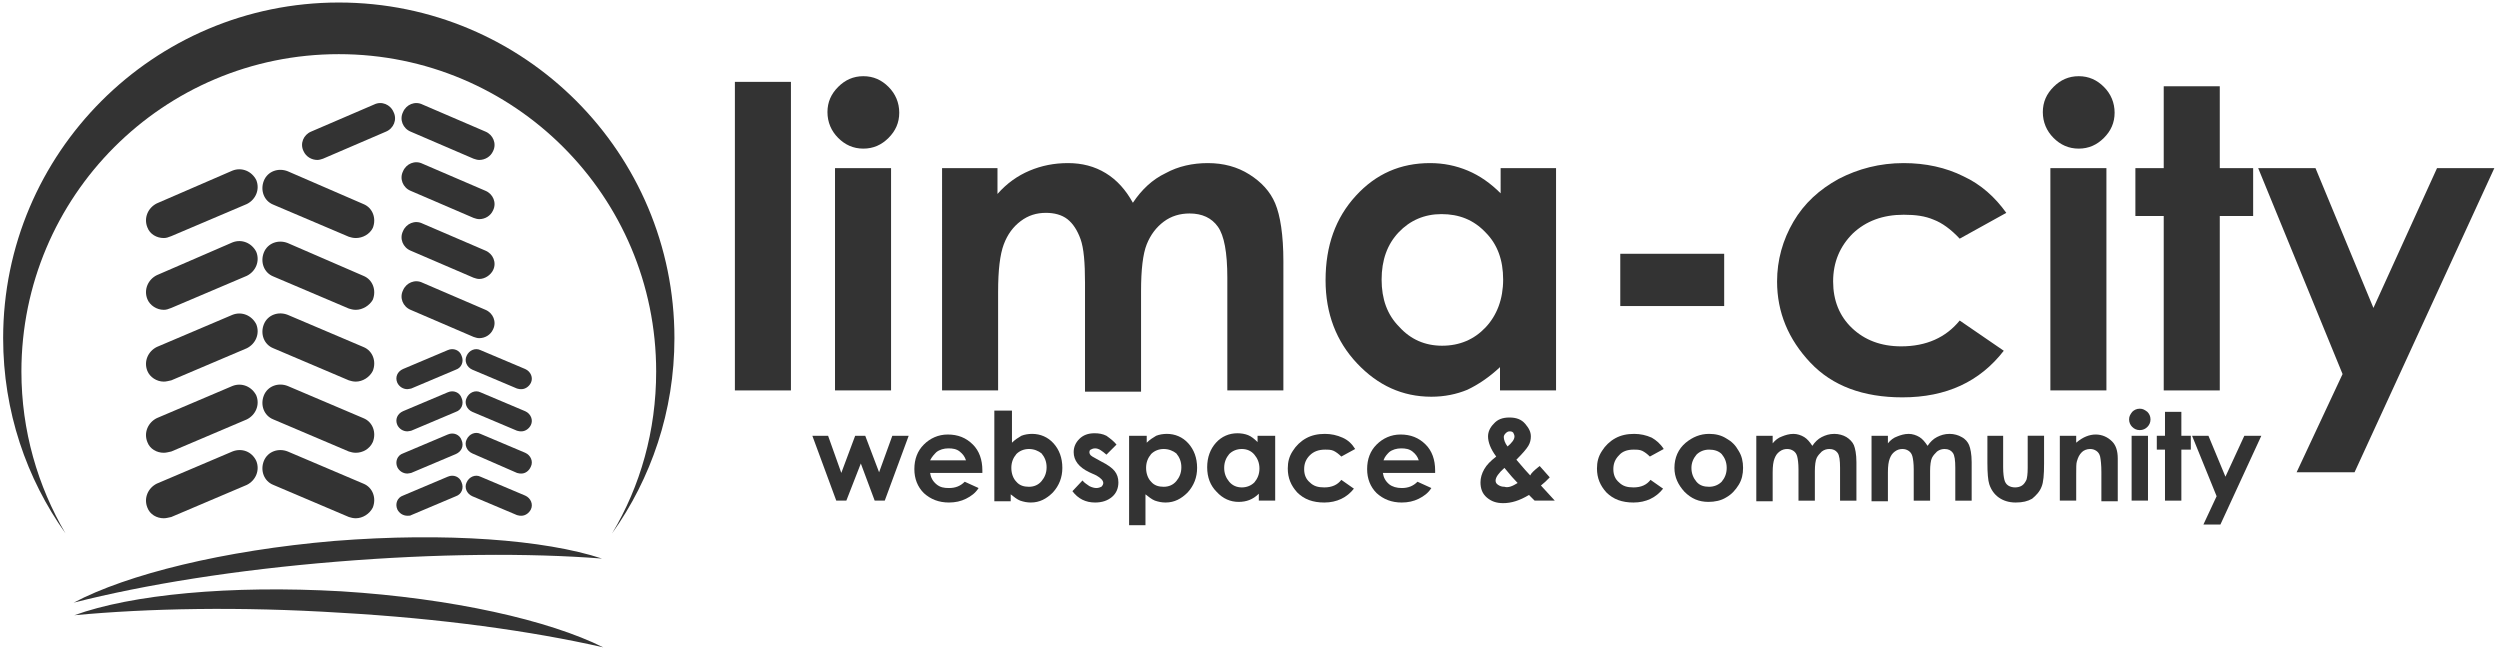
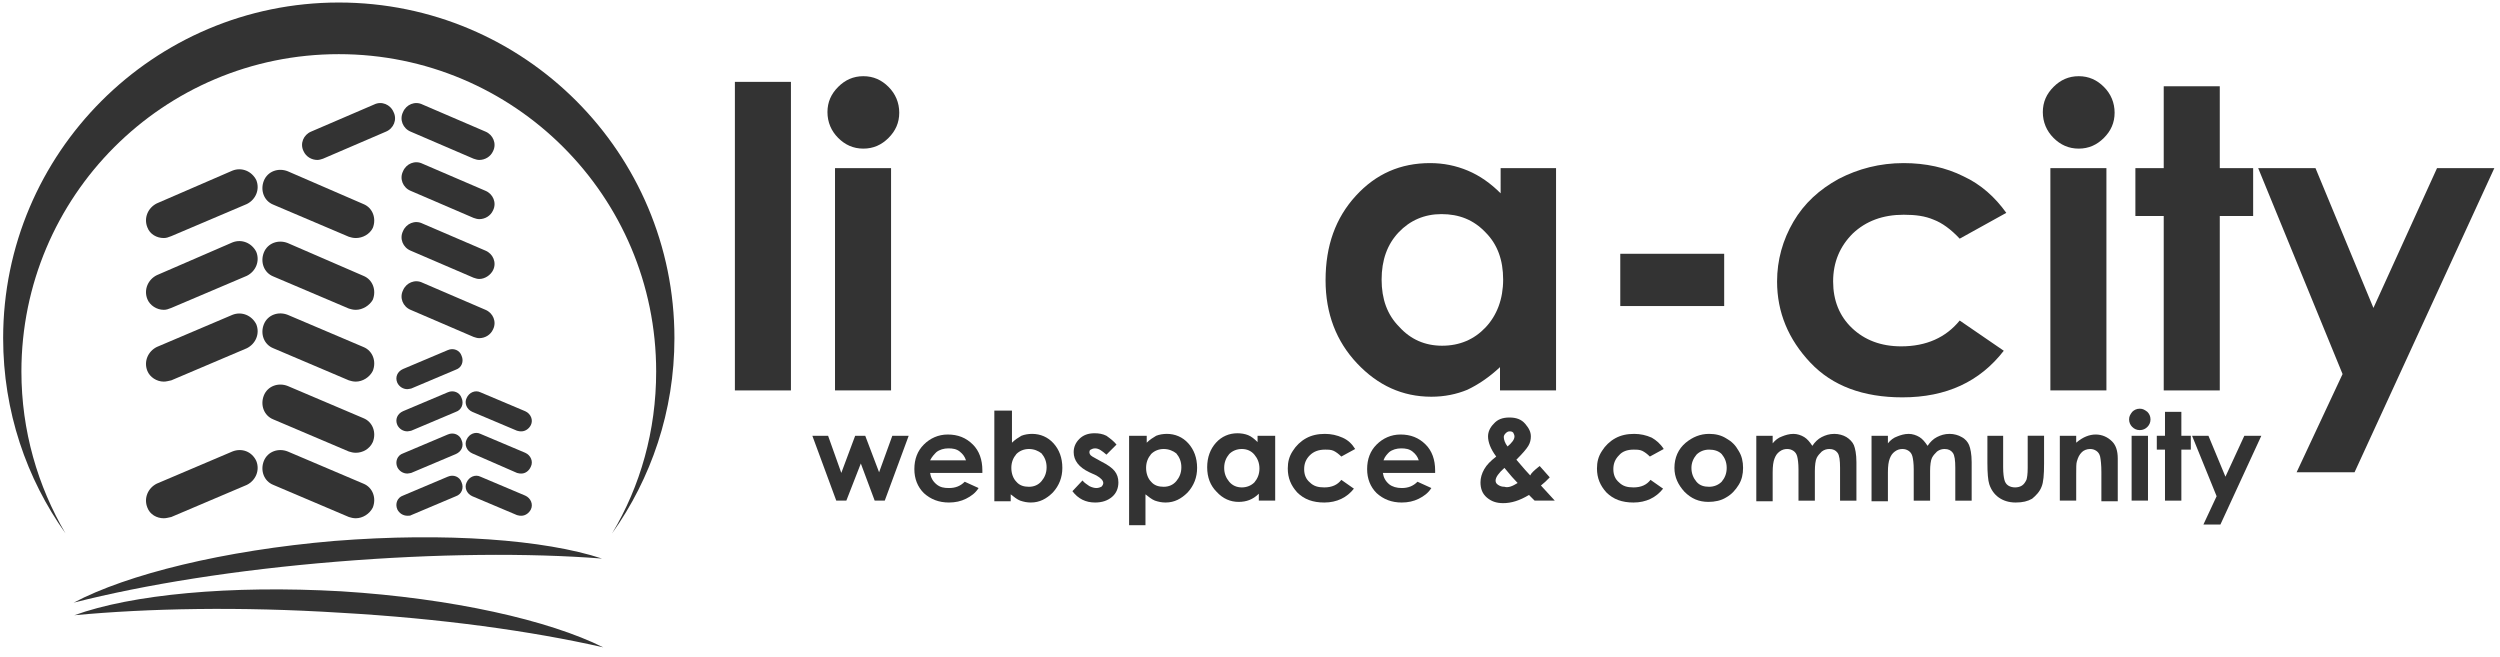
<svg xmlns="http://www.w3.org/2000/svg" version="1.1" id="Layer_1" x="0px" y="0px" width="397px" height="104.3px" viewBox="0 0 397 104.3" style="enable-background:new 0 0 397 104.3;" xml:space="preserve">
  <style type="text/css">
	.st0{fill:#333333;}
</style>
  <g>
    <g>
      <path class="st0" d="M64.7,61.8c-0.7,0-1.3-0.4-1.6-1c-0.4-0.9,0-1.8,0.9-2.2l7.1-3c0.9-0.4,1.9,0,2.2,0.9c0.4,0.9,0,1.9-0.9,2.2    l-7.1,3C65.2,61.7,64.9,61.8,64.7,61.8z" />
      <path class="st0" d="M64.7,68.5c-0.7,0-1.3-0.4-1.6-1c-0.4-0.9,0-1.8,0.9-2.2l7.1-3c0.9-0.4,1.9,0,2.2,0.9c0.4,0.9,0,1.9-0.9,2.2    l-7.1,3C65.2,68.4,64.9,68.5,64.7,68.5z" />
      <path class="st0" d="M64.7,75.2c-0.7,0-1.3-0.4-1.6-1c-0.4-0.9,0-1.9,0.9-2.2l7.1-3c0.9-0.4,1.9,0,2.2,0.9c0.4,0.9,0,1.8-0.9,2.2    l-7.1,3C65.2,75.1,64.9,75.2,64.7,75.2z" />
      <path class="st0" d="M64.7,81.9c-0.7,0-1.3-0.4-1.6-1c-0.4-0.9,0-1.9,0.9-2.2l7.1-3c0.9-0.4,1.9,0,2.2,0.9c0.4,0.9,0,1.9-0.9,2.2    l-7.1,3C65.2,81.9,64.9,81.9,64.7,81.9z" />
-       <path class="st0" d="M82.8,61.8c-0.2,0-0.4,0-0.7-0.1l-7.1-3c-0.9-0.4-1.3-1.4-0.9-2.2c0.4-0.9,1.4-1.3,2.2-0.9l7.1,3    c0.9,0.4,1.3,1.4,0.9,2.2C84,61.4,83.4,61.8,82.8,61.8z" />
      <path class="st0" d="M82.8,68.5c-0.2,0-0.4,0-0.7-0.1l-7.1-3c-0.9-0.4-1.3-1.4-0.9-2.2c0.4-0.9,1.4-1.3,2.2-0.9l7.1,3    c0.9,0.4,1.3,1.4,0.9,2.2C84,68.1,83.4,68.5,82.8,68.5z" />
      <path class="st0" d="M82.8,75.2c-0.2,0-0.4,0-0.7-0.1L75,72c-0.9-0.4-1.3-1.4-0.9-2.2c0.4-0.9,1.4-1.3,2.2-0.9l7.1,3    c0.9,0.4,1.3,1.4,0.9,2.2C84,74.8,83.4,75.2,82.8,75.2z" />
      <path class="st0" d="M82.8,81.9c-0.2,0-0.4,0-0.7-0.1l-7.1-3c-0.9-0.4-1.3-1.4-0.9-2.2c0.4-0.9,1.4-1.3,2.2-0.9l7.1,3    c0.9,0.4,1.3,1.4,0.9,2.2C84,81.5,83.4,81.9,82.8,81.9z" />
    </g>
    <g>
      <g>
        <path class="st0" d="M26,37.8c-1.1,0-2.2-0.6-2.6-1.7c-0.6-1.5,0.1-3.1,1.5-3.8l12-5.2c1.5-0.6,3.1,0.1,3.8,1.5     c0.6,1.5-0.1,3.1-1.5,3.8l-12,5.1C26.7,37.7,26.4,37.8,26,37.8z" />
        <path class="st0" d="M26,49.2c-1.1,0-2.2-0.7-2.6-1.7c-0.6-1.5,0.1-3.1,1.5-3.8l12-5.2c1.5-0.6,3.1,0.1,3.8,1.5     c0.6,1.5-0.1,3.1-1.5,3.8l-12,5.1C26.7,49.1,26.4,49.2,26,49.2z" />
        <path class="st0" d="M26,60.6c-1.1,0-2.2-0.7-2.6-1.7c-0.6-1.5,0.1-3.1,1.5-3.8l12-5.1c1.5-0.6,3.1,0.1,3.8,1.5     c0.6,1.5-0.1,3.1-1.5,3.8l-12,5.1C26.7,60.5,26.4,60.6,26,60.6z" />
-         <path class="st0" d="M26,71.9c-1.1,0-2.2-0.6-2.6-1.7c-0.6-1.5,0.1-3.1,1.5-3.8l12-5.1c1.5-0.6,3.1,0.1,3.8,1.5     c0.6,1.5-0.1,3.1-1.5,3.8l-12,5.1C26.7,71.8,26.4,71.9,26,71.9z" />
        <path class="st0" d="M56.5,37.8c-0.4,0-0.8-0.1-1.1-0.2l-12-5.1c-1.5-0.6-2.1-2.3-1.5-3.8c0.6-1.5,2.3-2.1,3.8-1.5l12,5.2     c1.5,0.6,2.1,2.3,1.5,3.8C58.7,37.2,57.6,37.8,56.5,37.8z" />
        <path class="st0" d="M56.5,49.2c-0.4,0-0.8-0.1-1.1-0.2l-12-5.1c-1.5-0.6-2.1-2.3-1.5-3.8c0.6-1.5,2.3-2.1,3.8-1.5l12,5.2     c1.5,0.6,2.1,2.3,1.5,3.8C58.7,48.5,57.6,49.2,56.5,49.2z" />
        <path class="st0" d="M56.5,60.6c-0.4,0-0.8-0.1-1.1-0.2l-12-5.1c-1.5-0.6-2.1-2.3-1.5-3.8c0.6-1.5,2.3-2.1,3.8-1.5l12,5.1     c1.5,0.6,2.1,2.3,1.5,3.8C58.7,59.9,57.6,60.6,56.5,60.6z" />
        <path class="st0" d="M56.5,71.9c-0.4,0-0.8-0.1-1.1-0.2l-12-5.1c-1.5-0.6-2.1-2.3-1.5-3.8c0.6-1.5,2.3-2.1,3.8-1.5l12,5.1     c1.5,0.6,2.1,2.3,1.5,3.8C58.7,71.3,57.6,71.9,56.5,71.9z" />
        <path class="st0" d="M26,82.3c-1.1,0-2.2-0.6-2.6-1.7c-0.6-1.5,0.1-3.1,1.5-3.8l12-5.1c1.5-0.6,3.1,0,3.8,1.5     c0.6,1.5-0.1,3.1-1.5,3.8l-12,5.1C26.7,82.2,26.4,82.3,26,82.3z" />
        <path class="st0" d="M56.5,82.3c-0.4,0-0.8-0.1-1.1-0.2l-12-5.1c-1.5-0.6-2.1-2.3-1.5-3.8c0.6-1.5,2.3-2.1,3.8-1.5l12,5.1     c1.5,0.6,2.1,2.3,1.5,3.8C58.7,81.6,57.6,82.3,56.5,82.3z" />
      </g>
    </g>
    <g>
      <path class="st0" d="M76.1,25.4c-0.3,0-0.6-0.1-0.9-0.2l-10-4.3c-1.2-0.5-1.8-1.9-1.2-3.1c0.5-1.2,1.9-1.8,3.1-1.2l10,4.3    c1.2,0.5,1.8,1.9,1.2,3.1C77.9,24.9,77,25.4,76.1,25.4z" />
      <path class="st0" d="M76.1,34.8c-0.3,0-0.6-0.1-0.9-0.2l-10-4.3c-1.2-0.5-1.8-1.9-1.2-3.1c0.5-1.2,1.9-1.8,3.1-1.2l10,4.3    c1.2,0.5,1.8,1.9,1.2,3.1C77.9,34.3,77,34.8,76.1,34.8z" />
      <path class="st0" d="M50.4,25.4c0.3,0,0.6-0.1,0.9-0.2l10-4.3c1.2-0.5,1.8-1.9,1.2-3.1c-0.5-1.2-1.9-1.8-3.1-1.2l-10,4.3    c-1.2,0.5-1.8,1.9-1.2,3.1C48.6,24.9,49.5,25.4,50.4,25.4z" />
      <path class="st0" d="M76.1,44.3c-0.3,0-0.6-0.1-0.9-0.2l-10-4.3c-1.2-0.5-1.8-1.9-1.2-3.1c0.5-1.2,1.9-1.8,3.1-1.2l10,4.3    c1.2,0.5,1.8,1.9,1.2,3.1C77.9,43.7,77,44.3,76.1,44.3z" />
      <path class="st0" d="M76.1,53.7c-0.3,0-0.6-0.1-0.9-0.2l-10-4.3c-1.2-0.5-1.8-1.9-1.2-3.1c0.5-1.2,1.9-1.8,3.1-1.2l10,4.3    c1.2,0.5,1.8,1.9,1.2,3.1C77.9,53.2,77,53.7,76.1,53.7z" />
    </g>
    <g>
      <path class="st0" d="M116.7,13h8.9v49h-8.9V13z" />
      <path class="st0" d="M137.1,12.1c1.6,0,2.9,0.6,4,1.7c1.1,1.1,1.7,2.5,1.7,4.1c0,1.6-0.6,2.9-1.7,4c-1.1,1.1-2.4,1.7-4,1.7    c-1.6,0-2.9-0.6-4-1.7c-1.1-1.1-1.7-2.5-1.7-4.1c0-1.6,0.6-2.9,1.7-4C134.2,12.7,135.5,12.1,137.1,12.1z M132.6,26.7h8.9V62h-8.9    V26.7z" />
-       <path class="st0" d="M149.5,26.7h8.9v4.1c1.5-1.7,3.2-2.9,5.1-3.7c1.9-0.8,3.9-1.2,6.1-1.2c2.2,0,4.2,0.5,6,1.6    c1.8,1.1,3.2,2.7,4.3,4.7c1.4-2.1,3.1-3.7,5.2-4.7c2-1.1,4.3-1.6,6.7-1.6c2.5,0,4.7,0.6,6.6,1.8c1.9,1.2,3.3,2.7,4.1,4.6    c0.8,1.9,1.3,5,1.3,9.2V62h-8.9V44.1c0-4-0.5-6.7-1.5-8.1c-1-1.4-2.5-2.1-4.5-2.1c-1.5,0-2.9,0.4-4.1,1.3    c-1.2,0.9-2.1,2.1-2.7,3.6c-0.6,1.5-0.9,4-0.9,7.4v16h-8.9V44.9c0-3.2-0.2-5.5-0.7-6.9c-0.5-1.4-1.2-2.5-2.1-3.2    c-0.9-0.7-2.1-1-3.4-1c-1.5,0-2.8,0.4-4,1.3c-1.2,0.9-2.1,2.1-2.7,3.7c-0.6,1.6-0.9,4.1-0.9,7.5V62h-8.9V26.7z" />
      <path class="st0" d="M238.2,26.7h8.9V62h-8.9v-3.7c-1.7,1.6-3.5,2.8-5.2,3.6c-1.7,0.7-3.6,1.1-5.7,1.1c-4.6,0-8.5-1.8-11.8-5.3    c-3.3-3.5-5-7.9-5-13.2c0-5.5,1.6-9.9,4.8-13.4c3.2-3.5,7.1-5.2,11.8-5.2c2.1,0,4.1,0.4,6,1.2c1.9,0.8,3.6,2,5.2,3.6V26.7z     M228.9,34c-2.7,0-5,1-6.8,2.9c-1.8,1.9-2.7,4.4-2.7,7.5c0,3.1,0.9,5.6,2.8,7.5c1.8,2,4.1,3,6.8,3c2.8,0,5.1-1,6.9-2.9    c1.8-1.9,2.8-4.5,2.8-7.6c0-3.1-0.9-5.6-2.8-7.5C234,34.9,231.7,34,228.9,34z" />
      <path class="st0" d="M257.3,40.3h16.5v8.3h-16.5V40.3z" />
      <path class="st0" d="M318.6,33.8l-7.4,4.1c-1.4-1.5-2.8-2.5-4.1-3c-1.4-0.6-2.9-0.8-4.8-0.8c-3.3,0-6,1-8.1,3    c-2,2-3.1,4.5-3.1,7.6c0,3,1,5.5,3,7.4c2,1.9,4.6,2.9,7.8,2.9c4,0,7.1-1.4,9.3-4.1l7,4.8c-3.8,4.9-9.1,7.4-16.1,7.4    c-6.2,0-11.1-1.8-14.6-5.5c-3.5-3.7-5.3-8-5.3-12.9c0-3.4,0.9-6.6,2.6-9.5c1.7-2.9,4.1-5.1,7.2-6.8c3.1-1.6,6.5-2.5,10.3-2.5    c3.5,0,6.7,0.7,9.5,2.1C314.6,29.3,316.8,31.3,318.6,33.8z" />
      <path class="st0" d="M330.1,12.1c1.6,0,2.9,0.6,4,1.7c1.1,1.1,1.7,2.5,1.7,4.1c0,1.6-0.6,2.9-1.7,4c-1.1,1.1-2.4,1.7-4,1.7    c-1.6,0-2.9-0.6-4-1.7c-1.1-1.1-1.7-2.5-1.7-4.1c0-1.6,0.6-2.9,1.7-4C327.2,12.7,328.5,12.1,330.1,12.1z M325.6,26.7h8.9V62h-8.9    V26.7z" />
      <path class="st0" d="M343.6,13.7h8.9v13h5.3v7.6h-5.3V62h-8.9V34.3h-4.5v-7.6h4.5V13.7z" />
      <path class="st0" d="M358.6,26.7h9.1l9.2,22.2L387,26.7h9.1L373.9,75h-9.2l7.3-15.6L358.6,26.7z" />
    </g>
  </g>
  <g>
    <path class="st0" d="M3.4,59c0,9.4,2.6,18.2,7,25.7c-6.2-8.7-9.9-19.4-9.9-31c0-29.4,23.9-53.3,53.3-53.3   c29.5,0,53.3,23.9,53.3,53.3c0,11.6-3.7,22.3-9.9,31c4.5-7.5,7-16.3,7-25.7c0-27.9-22.6-50.4-50.4-50.4C25.9,8.6,3.4,31.2,3.4,59z" />
    <path class="st0" d="M95.8,102.8c-11.4-2.6-25.9-4.6-41.8-5.5c-15.9-1-30.5-0.7-42.2,0.4c9.1-3.3,24.7-4.8,42.4-3.8   C71.8,95,87.2,98.5,95.8,102.8z" />
    <path class="st0" d="M95.6,88.7c-11.6-0.9-26.3-0.8-42.2,0.5c-15.9,1.3-30.3,3.6-41.7,6.5c8.5-4.5,23.8-8.3,41.4-9.8   C70.8,84.5,86.5,85.7,95.6,88.7z" />
    <g>
      <path class="st0" d="M129,69.2h2.5l2.1,5.9l2.2-5.9h1.6l2.2,5.8l2.1-5.8h2.6l-3.8,10.3h-1.6l-2.2-5.9l-2.3,5.9h-1.6L129,69.2z" />
      <path class="st0" d="M156,75.1h-8.3c0.1,0.7,0.4,1.3,1,1.8s1.2,0.6,2,0.6c1,0,1.8-0.3,2.5-1l2.2,1c-0.5,0.8-1.2,1.3-2,1.7    c-0.8,0.4-1.7,0.6-2.7,0.6c-1.6,0-2.9-0.5-4-1.5c-1-1-1.5-2.3-1.5-3.8c0-1.6,0.5-2.9,1.5-3.9c1-1,2.3-1.6,3.8-1.6    c1.6,0,2.9,0.5,4,1.6c1,1,1.5,2.4,1.5,4.1L156,75.1z M153.4,73.1c-0.2-0.6-0.5-1-1-1.4c-0.5-0.4-1.1-0.5-1.8-0.5    c-0.7,0-1.4,0.2-1.9,0.6c-0.3,0.3-0.7,0.7-1,1.3H153.4z" />
      <path class="st0" d="M160.7,65.2v5.1c0.5-0.5,1-0.8,1.5-1.1c0.5-0.2,1.1-0.3,1.7-0.3c1.3,0,2.5,0.5,3.4,1.5c0.9,1,1.4,2.3,1.4,3.9    c0,1.5-0.5,2.8-1.5,3.9c-1,1-2.1,1.6-3.5,1.6c-0.6,0-1.1-0.1-1.7-0.3c-0.5-0.2-1-0.6-1.5-1v1.1h-2.6V65.2H160.7z M163.4,71.3    c-0.8,0-1.5,0.3-2,0.8c-0.5,0.6-0.8,1.3-0.8,2.2c0,0.9,0.3,1.7,0.8,2.2c0.5,0.6,1.2,0.8,2,0.8c0.8,0,1.5-0.3,2-0.9    c0.5-0.6,0.8-1.3,0.8-2.2c0-0.9-0.3-1.6-0.8-2.2C164.9,71.6,164.2,71.3,163.4,71.3z" />
      <path class="st0" d="M177.3,70.6l-1.6,1.6c-0.7-0.6-1.2-1-1.8-1c-0.3,0-0.5,0.1-0.7,0.2c-0.2,0.1-0.2,0.3-0.2,0.5    c0,0.1,0.1,0.3,0.2,0.4c0.1,0.1,0.4,0.3,0.8,0.5l0.9,0.5c1,0.5,1.7,1,2.1,1.5c0.4,0.5,0.6,1.1,0.6,1.8c0,0.9-0.3,1.7-1,2.3    c-0.7,0.6-1.6,0.9-2.7,0.9c-1.5,0-2.7-0.6-3.6-1.8l1.6-1.7c0.3,0.4,0.7,0.6,1.1,0.9c0.4,0.2,0.8,0.3,1.1,0.3    c0.3,0,0.6-0.1,0.8-0.2c0.2-0.2,0.3-0.4,0.3-0.6c0-0.4-0.4-0.8-1.1-1.2L173,75c-1.7-0.8-2.5-1.9-2.5-3.2c0-0.8,0.3-1.5,0.9-2.1    c0.6-0.6,1.4-0.9,2.4-0.9c0.7,0,1.3,0.1,1.9,0.4C176.4,69.7,176.9,70.1,177.3,70.6z" />
      <path class="st0" d="M182.1,69.2v1.1c0.5-0.5,1-0.8,1.5-1.1c0.5-0.2,1.1-0.3,1.7-0.3c1.3,0,2.5,0.5,3.4,1.5c0.9,1,1.4,2.3,1.4,3.9    c0,1.5-0.5,2.8-1.5,3.9c-1,1-2.1,1.6-3.5,1.6c-0.6,0-1.1-0.1-1.7-0.3c-0.5-0.2-1-0.6-1.5-1v4.9h-2.6V69.2H182.1z M184.8,71.3    c-0.8,0-1.5,0.3-2,0.8c-0.5,0.6-0.8,1.3-0.8,2.2c0,0.9,0.3,1.7,0.8,2.2c0.5,0.6,1.2,0.8,2,0.8c0.8,0,1.5-0.3,2-0.9    c0.5-0.6,0.8-1.3,0.8-2.2c0-0.9-0.3-1.6-0.8-2.2C186.3,71.6,185.6,71.3,184.8,71.3z" />
      <path class="st0" d="M199.9,69.2h2.6v10.3h-2.6v-1.1c-0.5,0.5-1,0.8-1.5,1c-0.5,0.2-1.1,0.3-1.7,0.3c-1.3,0-2.5-0.5-3.5-1.6    c-1-1-1.5-2.3-1.5-3.9c0-1.6,0.5-2.9,1.4-3.9c0.9-1,2.1-1.5,3.4-1.5c0.6,0,1.2,0.1,1.7,0.3c0.5,0.2,1,0.6,1.5,1.1V69.2z     M197.2,71.3c-0.8,0-1.5,0.3-2,0.8c-0.5,0.6-0.8,1.3-0.8,2.2c0,0.9,0.3,1.6,0.8,2.2c0.5,0.6,1.2,0.9,2,0.9c0.8,0,1.5-0.3,2-0.8    c0.5-0.6,0.8-1.3,0.8-2.2c0-0.9-0.3-1.6-0.8-2.2C198.7,71.6,198,71.3,197.2,71.3z" />
      <path class="st0" d="M215.2,71.3l-2.2,1.2c-0.4-0.4-0.8-0.7-1.2-0.9c-0.4-0.2-0.9-0.2-1.4-0.2c-1,0-1.8,0.3-2.4,0.9    c-0.6,0.6-0.9,1.3-0.9,2.2c0,0.9,0.3,1.6,0.9,2.1c0.6,0.6,1.3,0.8,2.3,0.8c1.2,0,2.1-0.4,2.7-1.2l2,1.4c-1.1,1.4-2.7,2.2-4.7,2.2    c-1.8,0-3.2-0.5-4.3-1.6c-1-1.1-1.5-2.3-1.5-3.8c0-1,0.2-1.9,0.8-2.8c0.5-0.8,1.2-1.5,2.1-2c0.9-0.5,1.9-0.7,3-0.7    c1,0,1.9,0.2,2.8,0.6C214.1,69.9,214.7,70.5,215.2,71.3z" />
      <path class="st0" d="M227.9,75.1h-8.3c0.1,0.7,0.4,1.3,1,1.8c0.5,0.4,1.2,0.6,2,0.6c1,0,1.8-0.3,2.5-1l2.2,1    c-0.5,0.8-1.2,1.3-2,1.7c-0.8,0.4-1.7,0.6-2.7,0.6c-1.6,0-2.9-0.5-4-1.5c-1-1-1.5-2.3-1.5-3.8c0-1.6,0.5-2.9,1.5-3.9    c1-1,2.3-1.6,3.8-1.6c1.6,0,2.9,0.5,4,1.6c1,1,1.5,2.4,1.5,4.1L227.9,75.1z M225.3,73.1c-0.2-0.6-0.5-1-1-1.4    c-0.5-0.4-1.1-0.5-1.8-0.5c-0.7,0-1.4,0.2-1.9,0.6c-0.3,0.3-0.7,0.7-0.9,1.3H225.3z" />
      <path class="st0" d="M244.5,74l1.6,1.8l-0.7,0.7l-0.7,0.6l2.2,2.4h-3.2l-0.9-0.9c-1.5,0.9-2.8,1.3-4.1,1.3c-1.1,0-1.9-0.3-2.6-0.9    c-0.7-0.6-1-1.4-1-2.4c0-0.7,0.2-1.4,0.6-2.1c0.4-0.7,1-1.3,1.9-2c-0.9-1.2-1.3-2.3-1.3-3.2c0-0.7,0.3-1.4,0.9-2    c0.6-0.7,1.4-1,2.5-1c1.1,0,1.9,0.3,2.5,1c0.6,0.7,0.9,1.3,0.9,2c0,0.5-0.1,1-0.4,1.5c-0.3,0.5-0.9,1.2-1.9,2.2    c1.1,1.3,1.9,2.2,2.2,2.5C243.1,75.2,243.6,74.7,244.5,74z M241,76.7c-0.5-0.5-1.2-1.3-2.1-2.4c-0.9,0.8-1.4,1.5-1.4,2    c0,0.3,0.1,0.5,0.4,0.7c0.3,0.2,0.6,0.3,1,0.3C239.5,77.5,240.2,77.2,241,76.7z M239.4,70.9c0.7-0.6,1.1-1.1,1.1-1.6    c0-0.2-0.1-0.4-0.2-0.6c-0.2-0.2-0.4-0.2-0.6-0.2c-0.2,0-0.4,0.1-0.6,0.3c-0.2,0.2-0.3,0.4-0.3,0.6    C238.8,69.8,239,70.4,239.4,70.9z" />
      <path class="st0" d="M264.2,71.3l-2.2,1.2c-0.4-0.4-0.8-0.7-1.2-0.9c-0.4-0.2-0.9-0.2-1.4-0.2c-1,0-1.8,0.3-2.3,0.9    c-0.6,0.6-0.9,1.3-0.9,2.2c0,0.9,0.3,1.6,0.9,2.1c0.6,0.6,1.3,0.8,2.3,0.8c1.2,0,2.1-0.4,2.7-1.2l2,1.4c-1.1,1.4-2.7,2.2-4.7,2.2    c-1.8,0-3.2-0.5-4.3-1.6c-1-1.1-1.5-2.3-1.5-3.8c0-1,0.2-1.9,0.8-2.8c0.5-0.8,1.2-1.5,2.1-2c0.9-0.5,1.9-0.7,3-0.7    c1,0,1.9,0.2,2.8,0.6C263,69.9,263.7,70.5,264.2,71.3z" />
      <path class="st0" d="M271.4,68.9c1,0,1.9,0.2,2.7,0.7c0.9,0.5,1.5,1.1,2,2c0.5,0.8,0.7,1.7,0.7,2.7c0,1-0.2,1.9-0.7,2.7    c-0.5,0.8-1.1,1.5-2,2c-0.8,0.5-1.8,0.7-2.8,0.7c-1.5,0-2.7-0.5-3.8-1.6c-1-1.1-1.6-2.3-1.6-3.8c0-1.6,0.6-3,1.8-4    C268.8,69.4,270,68.9,271.4,68.9z M271.4,71.4c-0.8,0-1.5,0.3-2,0.8c-0.5,0.6-0.8,1.3-0.8,2.1c0,0.9,0.3,1.6,0.8,2.2    c0.5,0.6,1.2,0.8,2,0.8c0.8,0,1.5-0.3,2-0.8c0.5-0.6,0.8-1.3,0.8-2.2c0-0.9-0.3-1.6-0.8-2.2C272.9,71.6,272.2,71.4,271.4,71.4z" />
      <path class="st0" d="M278.9,69.2h2.6v1.2c0.4-0.5,0.9-0.9,1.5-1.1c0.5-0.2,1.1-0.4,1.8-0.4c0.6,0,1.2,0.2,1.7,0.5    c0.5,0.3,0.9,0.8,1.3,1.4c0.4-0.6,0.9-1.1,1.5-1.4c0.6-0.3,1.2-0.5,2-0.5c0.7,0,1.4,0.2,1.9,0.5s1,0.8,1.2,1.3    c0.2,0.5,0.4,1.4,0.4,2.7v6.1h-2.6v-5.2c0-1.2-0.1-2-0.4-2.4c-0.3-0.4-0.7-0.6-1.3-0.6c-0.4,0-0.8,0.1-1.2,0.4    c-0.3,0.3-0.6,0.6-0.8,1c-0.2,0.4-0.3,1.2-0.3,2.1v4.7h-2.6v-5c0-0.9-0.1-1.6-0.2-2c-0.1-0.4-0.3-0.7-0.6-0.9    c-0.3-0.2-0.6-0.3-1-0.3c-0.4,0-0.8,0.1-1.2,0.4c-0.4,0.3-0.6,0.6-0.8,1.1c-0.2,0.5-0.3,1.2-0.3,2.2v4.6h-2.6V69.2z" />
      <path class="st0" d="M297.2,69.2h2.6v1.2c0.4-0.5,0.9-0.9,1.5-1.1c0.5-0.2,1.1-0.4,1.8-0.4c0.6,0,1.2,0.2,1.7,0.5    c0.5,0.3,0.9,0.8,1.3,1.4c0.4-0.6,0.9-1.1,1.5-1.4c0.6-0.3,1.2-0.5,2-0.5c0.7,0,1.4,0.2,1.9,0.5c0.6,0.3,1,0.8,1.2,1.3    c0.2,0.5,0.4,1.4,0.4,2.7v6.1h-2.6v-5.2c0-1.2-0.1-2-0.4-2.4c-0.3-0.4-0.7-0.6-1.3-0.6c-0.4,0-0.8,0.1-1.2,0.4    c-0.3,0.3-0.6,0.6-0.8,1c-0.2,0.4-0.3,1.2-0.3,2.1v4.7h-2.6v-5c0-0.9-0.1-1.6-0.2-2c-0.1-0.4-0.3-0.7-0.6-0.9    c-0.3-0.2-0.6-0.3-1-0.3c-0.4,0-0.8,0.1-1.2,0.4c-0.4,0.3-0.6,0.6-0.8,1.1c-0.2,0.5-0.3,1.2-0.3,2.2v4.6h-2.6V69.2z" />
      <path class="st0" d="M315.5,69.2h2.6v5c0,1,0.1,1.6,0.2,2c0.1,0.4,0.3,0.7,0.6,0.9c0.3,0.2,0.7,0.3,1.1,0.3c0.4,0,0.8-0.1,1.1-0.3    c0.3-0.2,0.5-0.5,0.7-0.9c0.1-0.3,0.2-0.9,0.2-1.9v-5.1h2.6v4.4c0,1.8-0.1,3-0.4,3.7c-0.3,0.8-0.9,1.4-1.5,1.9    c-0.7,0.4-1.5,0.6-2.6,0.6c-1.1,0-2-0.3-2.7-0.8c-0.7-0.5-1.2-1.2-1.5-2.1c-0.2-0.6-0.3-1.8-0.3-3.4V69.2z" />
      <path class="st0" d="M327.1,69.2h2.6v1.1c0.6-0.5,1.1-0.8,1.6-1c0.5-0.2,1-0.3,1.5-0.3c1,0,1.9,0.4,2.6,1.1    c0.6,0.6,0.9,1.5,0.9,2.7v6.8h-2.6V75c0-1.2-0.1-2-0.2-2.5c-0.1-0.4-0.3-0.7-0.6-0.9c-0.3-0.2-0.6-0.3-1-0.3c-0.5,0-1,0.2-1.3,0.5    c-0.4,0.4-0.6,0.8-0.8,1.5c-0.1,0.3-0.1,1-0.1,2.1v4.1h-2.6V69.2z" />
      <path class="st0" d="M339.8,64.9c0.5,0,0.8,0.2,1.2,0.5c0.3,0.3,0.5,0.7,0.5,1.2c0,0.5-0.2,0.9-0.5,1.2c-0.3,0.3-0.7,0.5-1.2,0.5    c-0.5,0-0.9-0.2-1.2-0.5c-0.3-0.3-0.5-0.7-0.5-1.2c0-0.5,0.2-0.8,0.5-1.2C338.9,65.1,339.3,64.9,339.8,64.9z M338.5,69.2h2.6v10.3    h-2.6V69.2z" />
      <path class="st0" d="M343.8,65.4h2.6v3.8h1.5v2.2h-1.5v8.1h-2.6v-8.1h-1.3v-2.2h1.3V65.4z" />
      <path class="st0" d="M348.1,69.2h2.6l2.7,6.5l3-6.5h2.7l-6.5,14.1h-2.7l2.1-4.5L348.1,69.2z" />
    </g>
  </g>
</svg>